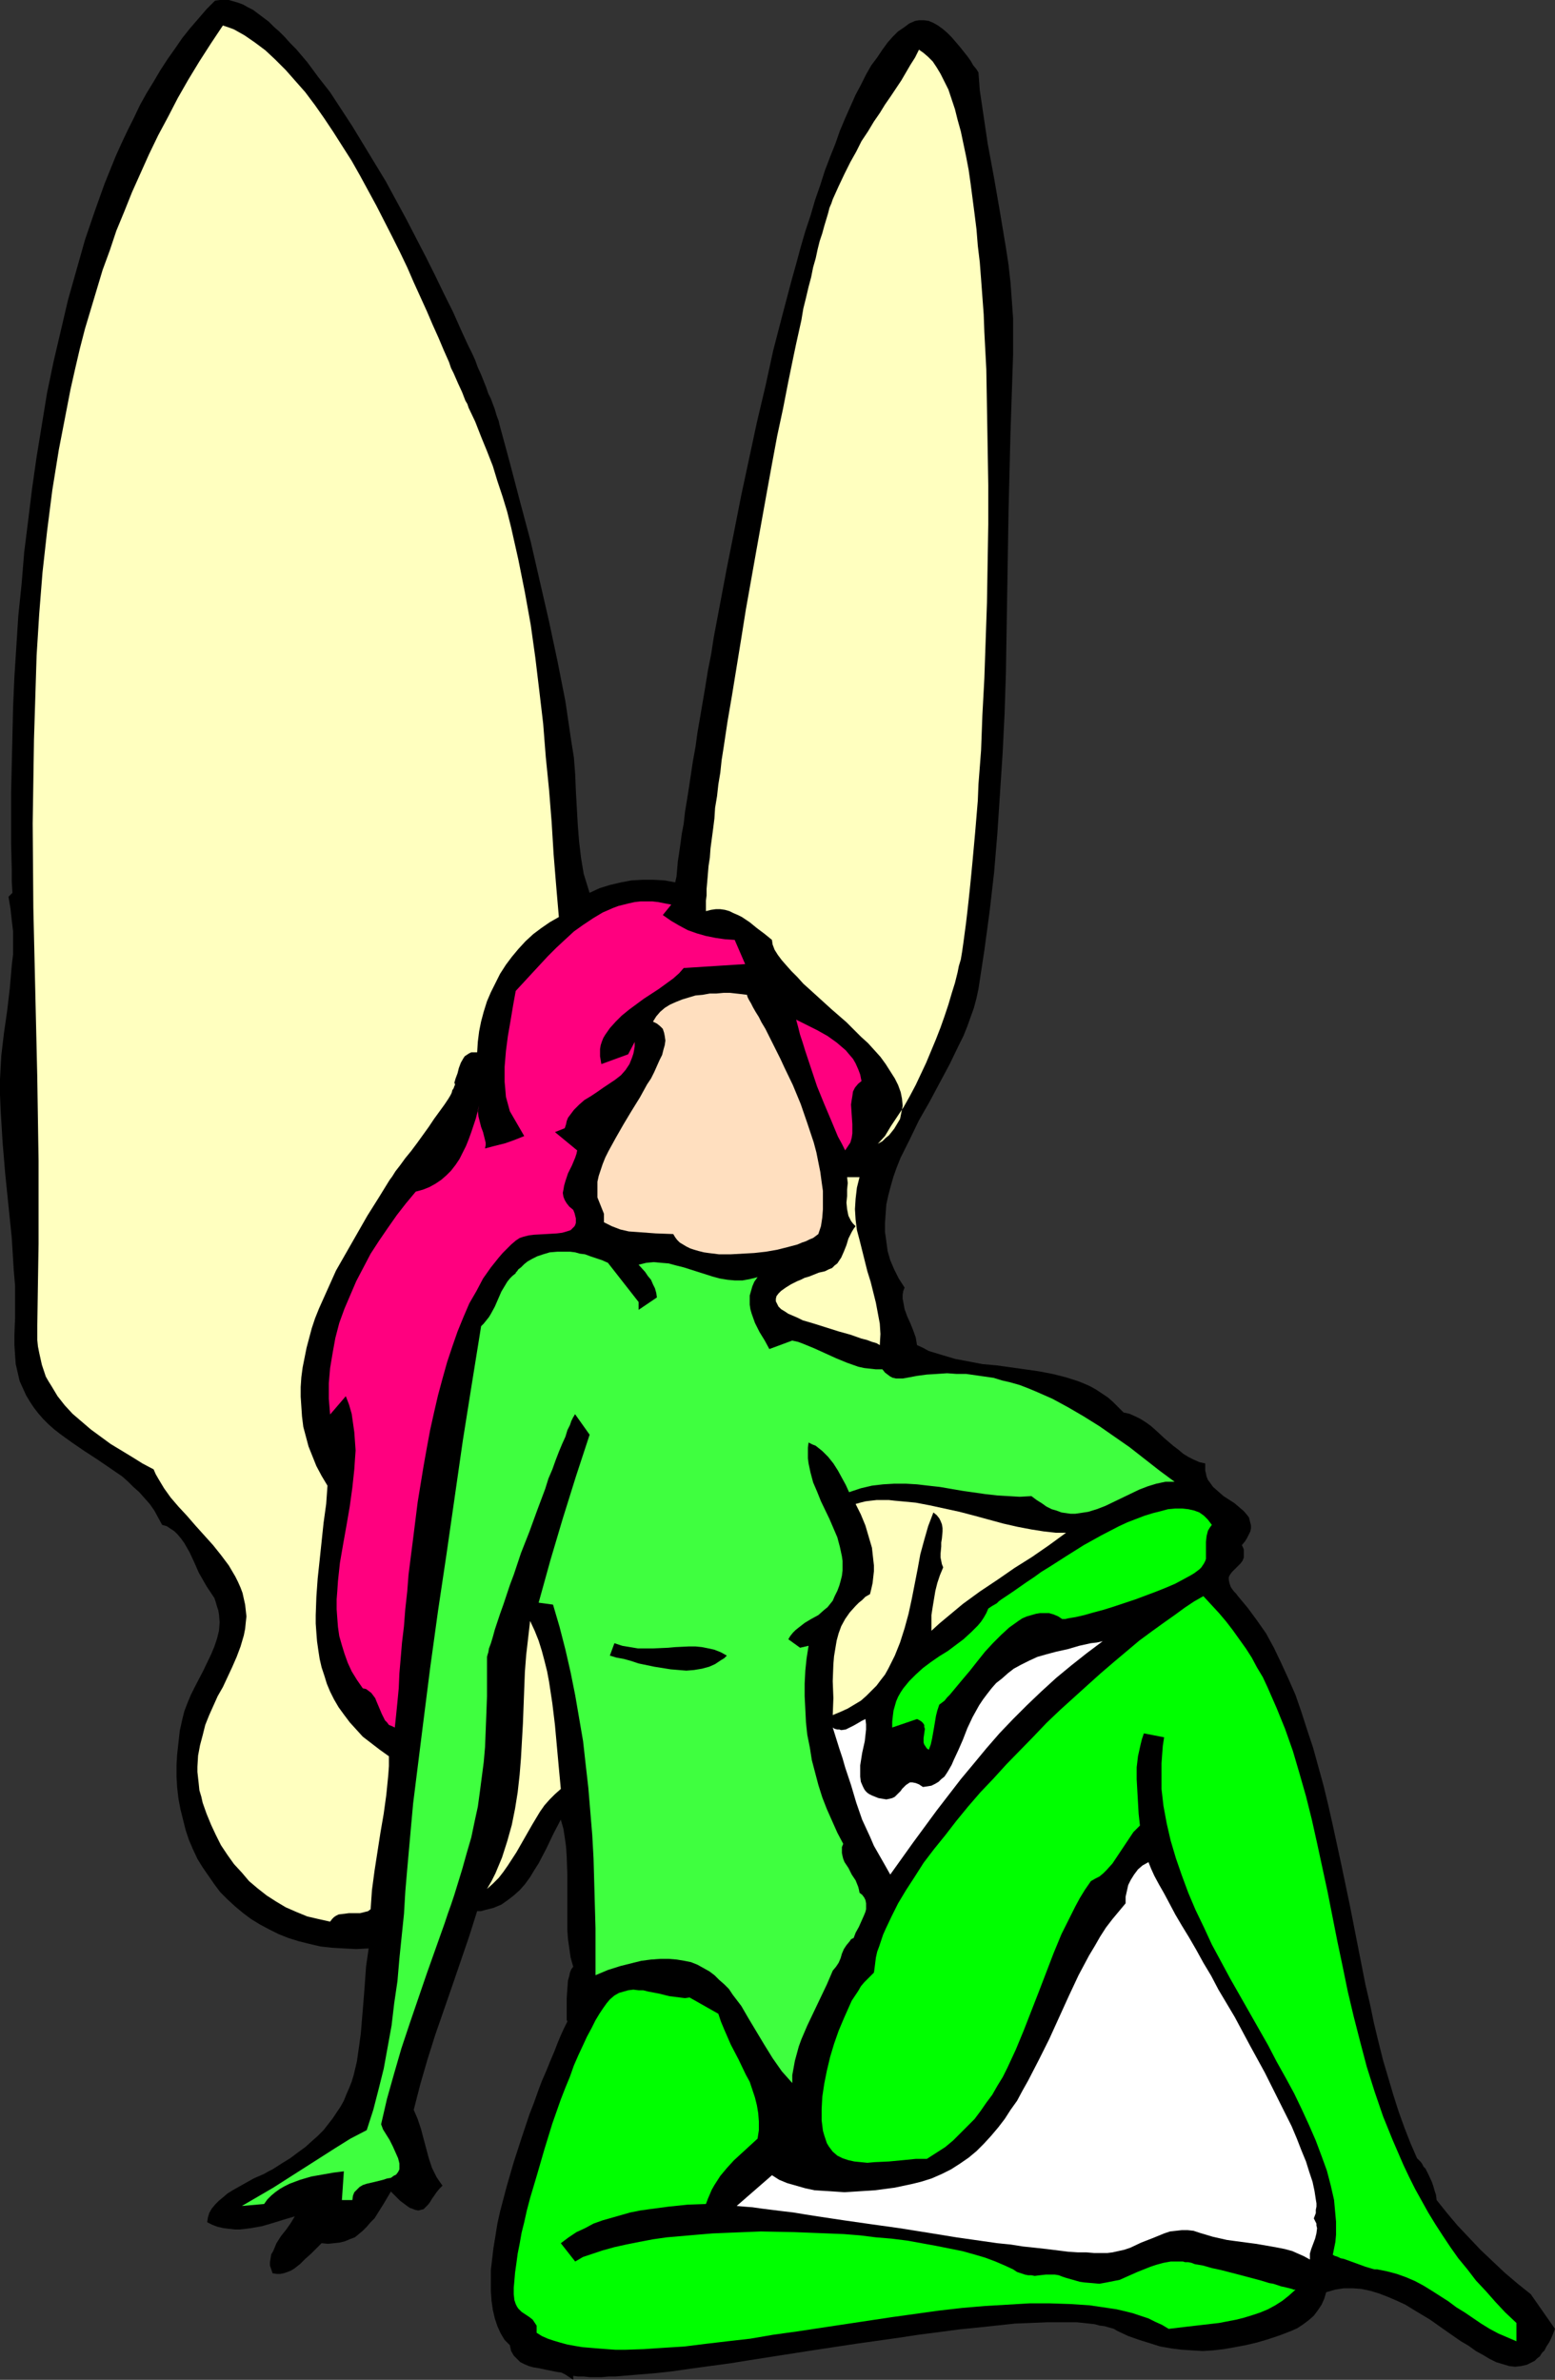
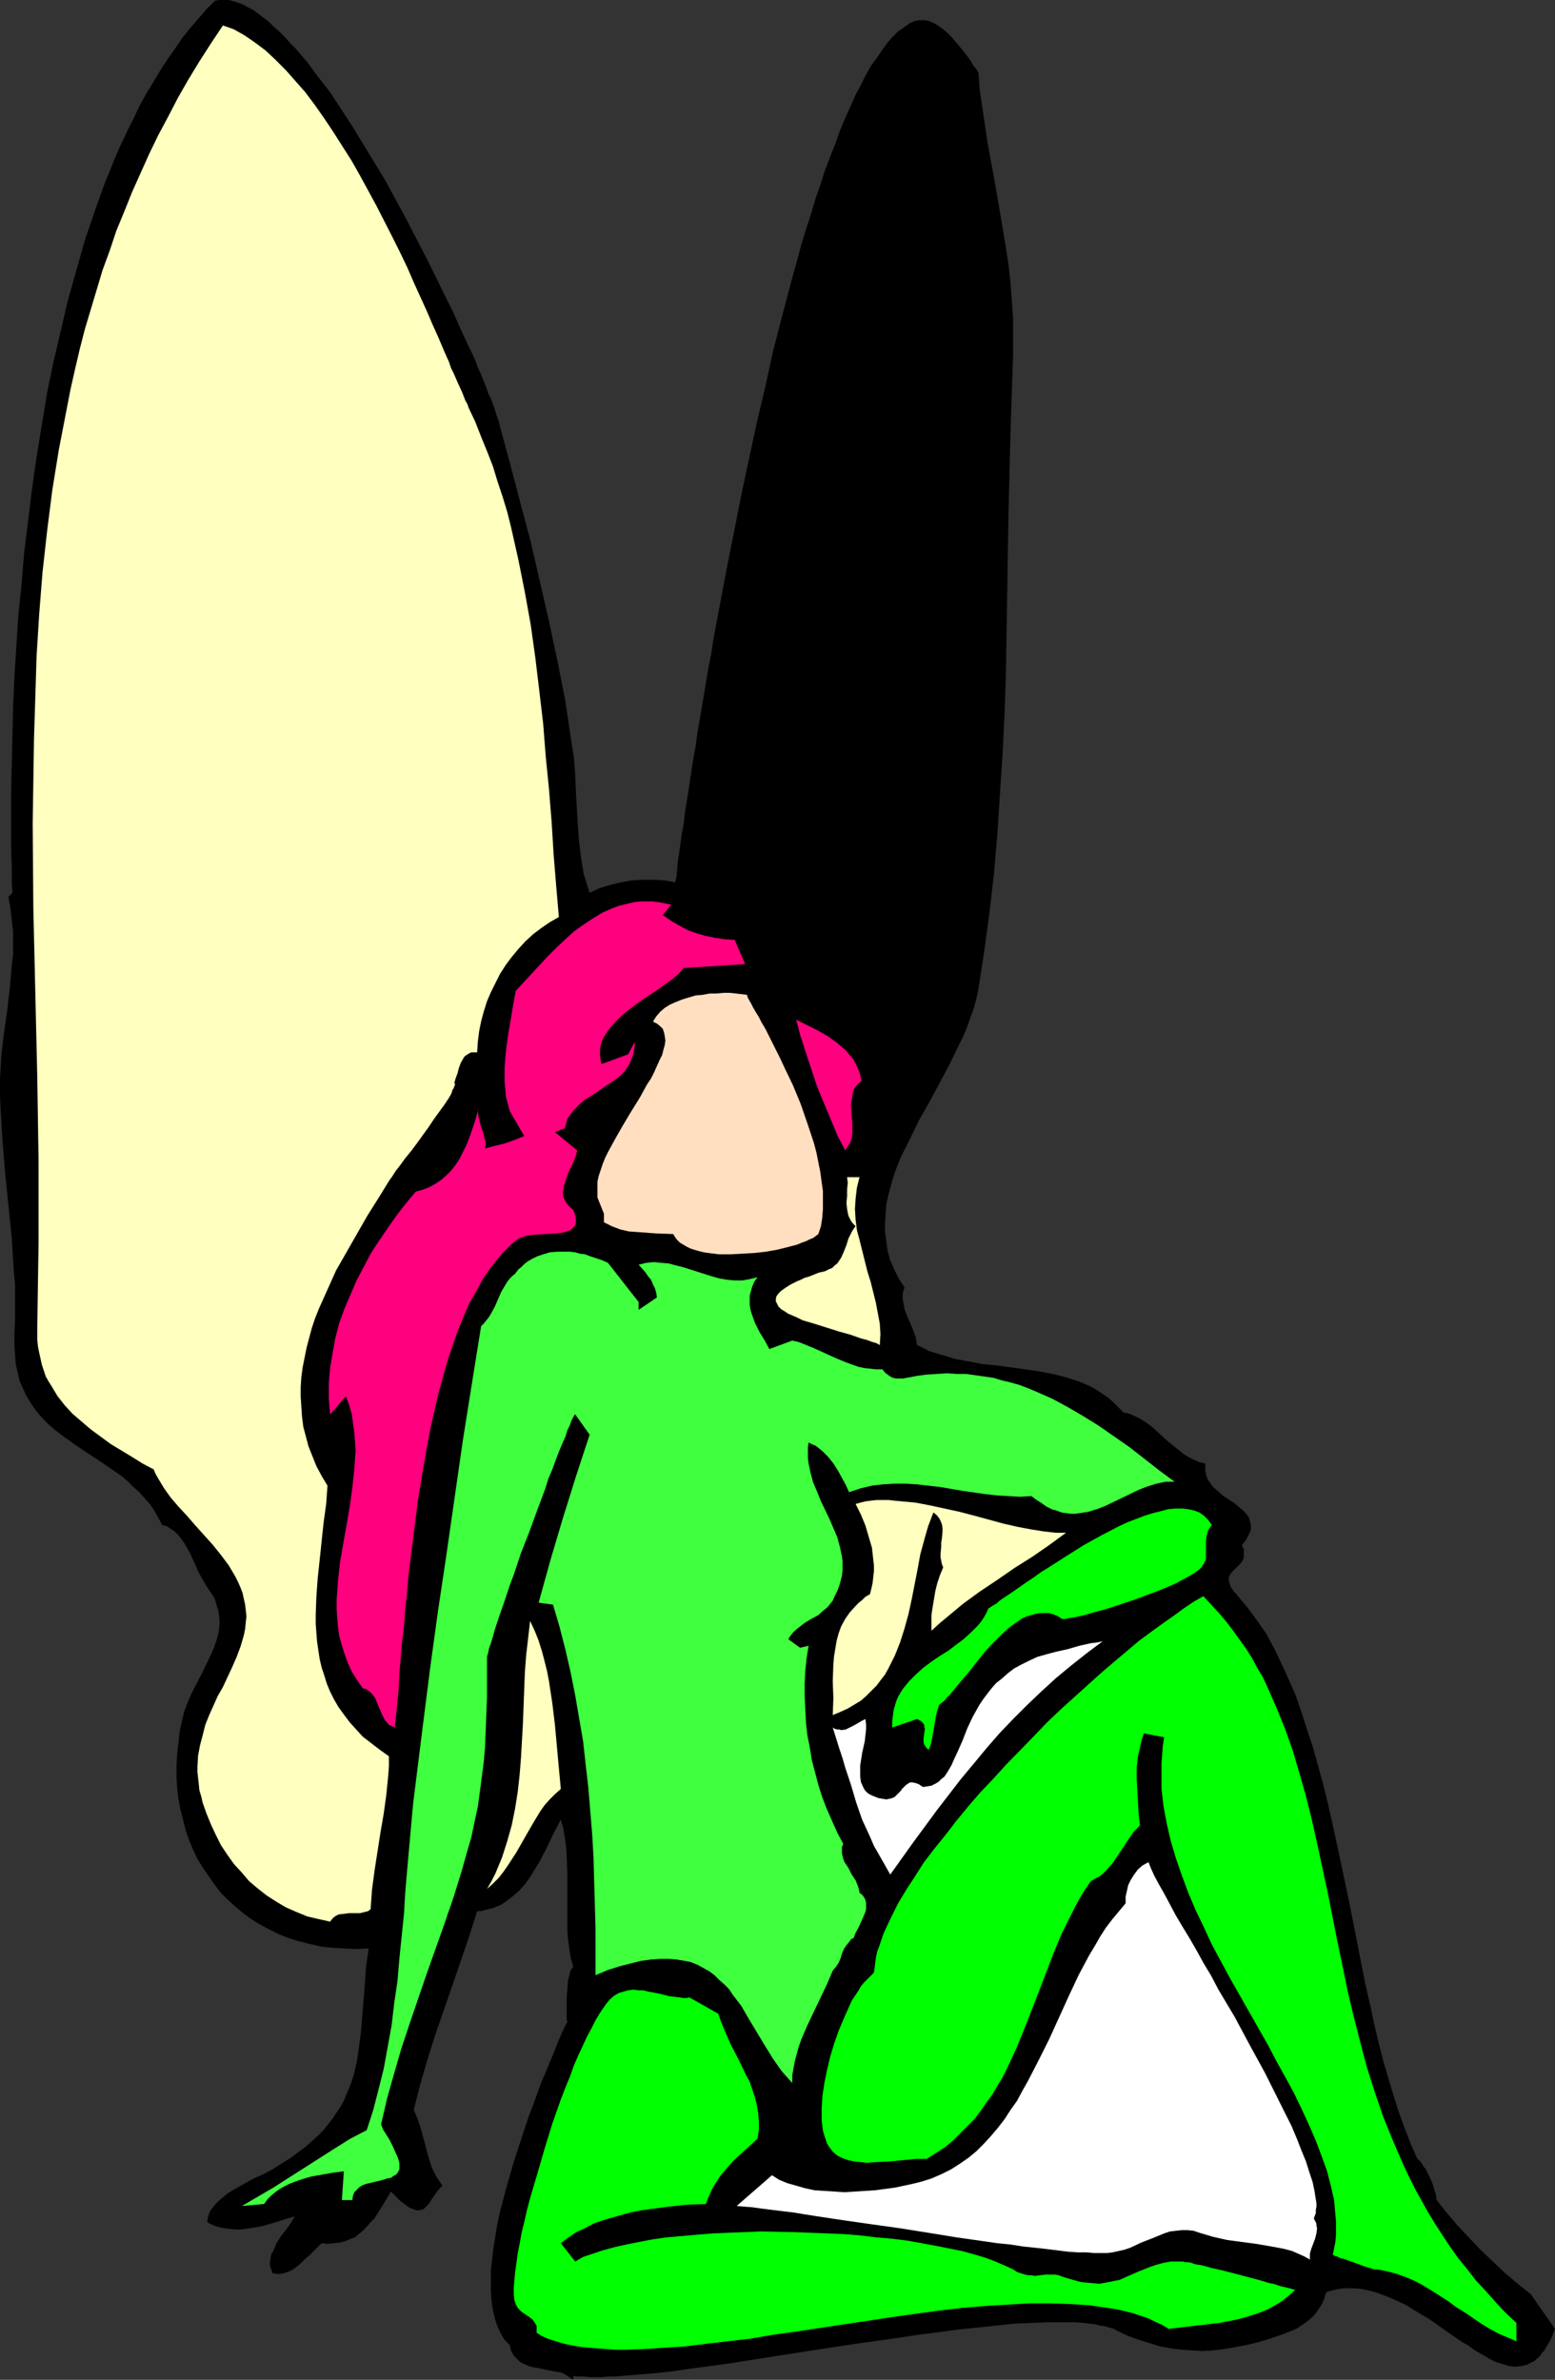
<svg xmlns="http://www.w3.org/2000/svg" xmlns:ns1="http://sodipodi.sourceforge.net/DTD/sodipodi-0.dtd" xmlns:ns2="http://www.inkscape.org/namespaces/inkscape" version="1.0" width="101.725mm" height="155.668mm" id="svg16" ns1:docname="Fairy 015.wmf">
  <rect width="100%" height="100%" fill="#333333" stroke="none" />
  <ns1:namedview id="namedview16" pagecolor="#ffffff" bordercolor="#000000" borderopacity="0.25" ns2:showpageshadow="2" ns2:pageopacity="0.0" ns2:pagecheckerboard="0" ns2:deskcolor="#d1d1d1" ns2:document-units="mm" />
  <defs id="defs1">
    <pattern id="WMFhbasepattern" patternUnits="userSpaceOnUse" width="6" height="6" x="0" y="0" />
  </defs>
  <path style="fill:#000000;fill-opacity:1;fill-rule:evenodd;stroke:none" d="m 123.471,104.873 2.586,9.534 2.586,9.857 2.586,9.695 2.263,9.857 2.263,9.857 2.101,9.857 1.939,9.857 1.454,9.857 0.646,4.04 0.323,4.201 0.162,4.04 0.485,8.564 0.323,4.04 0.485,4.04 0.646,3.878 1.454,4.686 2.424,-1.131 2.586,-0.808 2.747,-0.646 2.586,-0.485 2.747,-0.162 h 2.747 l 2.747,0.162 2.586,0.485 0.323,-1.454 0.162,-1.778 0.162,-1.939 0.323,-2.101 0.323,-2.262 0.323,-2.424 0.485,-2.585 0.323,-2.909 0.485,-2.909 0.485,-3.07 0.485,-3.232 0.485,-3.232 0.646,-3.555 0.485,-3.555 0.646,-3.717 1.293,-7.595 0.646,-4.04 0.808,-4.04 0.646,-4.201 1.616,-8.564 1.616,-8.564 1.778,-8.888 1.778,-9.049 3.879,-18.098 2.101,-8.888 1.939,-8.888 2.263,-8.726 2.263,-8.564 1.131,-4.04 1.131,-4.201 1.131,-3.878 1.293,-3.878 1.131,-3.878 1.293,-3.717 1.131,-3.555 1.293,-3.393 1.293,-3.232 1.131,-3.232 1.293,-3.07 1.293,-2.909 1.293,-2.909 1.293,-2.424 1.293,-2.585 1.293,-2.262 1.454,-1.939 1.293,-1.939 1.293,-1.778 1.293,-1.454 1.293,-1.293 1.454,-0.97 1.293,-0.97 1.454,-0.646 0.97,-0.162 h 1.293 l 1.131,0.162 1.131,0.485 1.131,0.646 1.131,0.808 1.131,0.97 1.131,1.131 1.939,2.262 1.939,2.424 0.808,1.131 0.646,1.131 0.808,0.97 0.485,0.808 0.323,4.363 0.646,4.363 1.293,8.726 1.616,8.726 1.454,8.403 1.454,8.726 0.646,4.201 0.485,4.363 0.323,4.363 0.323,4.525 v 4.363 4.525 l -0.323,9.695 -0.323,9.695 -0.485,19.553 -0.323,19.876 -0.323,19.876 -0.323,10.019 -0.485,9.857 -0.646,9.857 -0.646,9.857 -0.808,9.695 -1.131,9.857 -1.293,9.534 -1.454,9.534 -0.485,2.262 -0.646,2.424 -0.808,2.262 -0.808,2.262 -0.97,2.424 -1.131,2.262 -2.263,4.686 -5.01,9.372 -2.586,4.525 -2.263,4.686 -2.263,4.525 -0.97,2.424 -0.808,2.262 -0.646,2.262 -0.646,2.424 -0.485,2.262 -0.162,2.262 -0.162,2.262 v 2.262 l 0.323,2.262 0.323,2.424 0.646,2.262 0.97,2.262 1.131,2.262 1.454,2.262 -0.323,0.808 -0.162,0.97 v 0.97 l 0.162,0.808 0.323,1.778 0.646,1.778 0.808,1.778 0.646,1.616 0.646,1.778 0.162,0.97 0.162,0.97 1.454,0.646 1.454,0.808 1.616,0.485 1.616,0.485 3.232,0.97 3.394,0.646 3.394,0.646 3.555,0.323 6.949,0.97 3.394,0.485 3.394,0.646 3.232,0.808 3.071,0.97 1.616,0.646 1.454,0.646 1.454,0.808 1.454,0.97 1.454,0.97 1.293,1.131 1.293,1.293 1.293,1.293 1.454,0.323 1.454,0.646 1.293,0.646 1.293,0.808 1.131,0.808 1.131,0.97 2.263,2.101 2.263,1.939 1.293,0.97 1.131,0.97 1.293,0.808 1.293,0.646 1.454,0.646 1.454,0.323 v 0.97 0.808 l 0.162,0.646 0.162,0.808 0.323,0.808 0.485,0.646 0.808,1.131 1.293,1.131 1.293,1.131 2.747,1.778 1.131,0.97 1.131,0.97 0.97,1.131 0.323,0.485 0.162,0.646 0.162,0.646 0.162,0.646 v 0.646 l -0.162,0.808 -0.323,0.646 -0.485,0.97 -0.485,0.808 -0.808,0.97 0.323,0.646 0.162,0.485 v 1.131 0.808 l -0.323,0.808 -0.485,0.646 -0.485,0.485 -1.131,1.131 -0.485,0.485 -0.485,0.646 -0.323,0.646 v 0.646 l 0.162,0.808 0.162,0.485 0.162,0.485 0.323,0.485 0.485,0.646 0.485,0.485 0.485,0.646 2.424,2.909 2.263,3.07 2.263,3.232 1.939,3.555 1.778,3.717 1.778,3.878 1.778,4.04 1.454,4.201 1.454,4.525 1.454,4.363 1.293,4.686 1.293,4.686 1.131,4.686 1.131,5.009 2.101,9.695 2.101,10.019 1.939,9.857 1.939,9.857 1.131,4.848 0.97,4.686 1.131,4.686 1.131,4.525 1.293,4.363 1.293,4.363 1.293,4.04 1.454,4.04 1.454,3.717 1.616,3.717 v 0 l 0.162,0.162 0.162,0.162 0.323,0.323 0.323,0.323 0.323,0.485 0.323,0.646 0.485,0.485 0.808,1.616 0.808,1.778 0.323,0.97 0.323,1.131 0.323,0.97 0.162,1.293 2.586,3.232 2.586,3.07 2.909,3.07 2.747,2.909 3.071,2.909 2.909,2.747 3.232,2.747 3.232,2.585 5.98,8.564 -0.485,1.293 -0.485,1.131 -0.485,0.97 -0.646,0.97 -0.485,0.97 -0.646,0.646 -0.485,0.808 -0.646,0.485 -0.646,0.646 -0.646,0.323 -0.646,0.323 -0.646,0.323 -1.454,0.323 -1.454,0.162 -1.454,-0.162 -1.616,-0.485 -1.616,-0.485 -1.616,-0.808 -1.616,-0.97 -1.778,-0.97 -1.778,-1.293 -1.939,-1.131 -3.717,-2.585 -3.879,-2.747 -4.04,-2.424 -2.101,-1.293 -2.101,-0.97 -2.263,-0.97 -2.101,-0.808 -2.101,-0.646 -2.263,-0.485 -2.101,-0.162 h -2.263 l -2.101,0.323 -2.263,0.646 -0.485,1.616 -0.646,1.454 -0.97,1.454 -0.97,1.293 -1.293,1.131 -1.293,0.97 -1.454,0.97 -1.454,0.646 -2.909,1.131 -2.909,0.97 -2.747,0.808 -2.747,0.646 -2.586,0.485 -2.747,0.485 -2.747,0.323 -2.586,0.162 -2.586,-0.162 -2.586,-0.162 -2.586,-0.323 -2.747,-0.485 -2.586,-0.808 -2.586,-0.808 -2.747,-0.97 -2.747,-1.293 -0.808,-0.485 -1.131,-0.323 -1.131,-0.323 -1.293,-0.162 -1.131,-0.323 -1.454,-0.162 -1.454,-0.162 -1.616,-0.162 h -1.778 -1.616 -1.778 -1.939 l -3.879,0.162 -4.202,0.162 -4.525,0.485 -4.525,0.485 -4.848,0.485 -4.848,0.646 -5.01,0.646 -5.333,0.808 -10.343,1.454 -10.666,1.616 -10.343,1.616 -5.172,0.808 -5.01,0.808 -4.848,0.646 -4.687,0.646 -4.525,0.646 -4.364,0.485 -4.04,0.323 -3.879,0.323 -1.778,0.162 h -1.778 l -1.616,0.162 h -3.071 l -1.454,-0.162 h -1.454 l -1.131,-0.162 v 0.97 0 l -0.97,-0.646 -0.97,-0.646 -0.97,-0.485 -1.131,-0.162 -2.424,-0.485 -2.263,-0.485 -1.131,-0.162 -1.131,-0.323 -1.131,-0.485 -0.97,-0.485 -0.808,-0.808 -0.808,-0.808 -0.646,-1.131 -0.323,-1.454 -1.293,-1.293 -0.97,-1.616 -0.808,-1.778 -0.646,-1.939 -0.485,-2.101 -0.323,-2.262 -0.162,-2.424 v -2.424 -2.747 l 0.323,-2.747 0.323,-2.747 0.485,-2.909 0.485,-3.07 0.646,-2.909 1.616,-6.14 1.778,-6.14 1.939,-5.979 1.939,-5.817 1.131,-2.909 0.97,-2.747 0.97,-2.585 1.131,-2.585 0.97,-2.424 0.97,-2.262 0.808,-2.101 0.808,-1.939 0.808,-1.778 0.808,-1.616 v 0 l -0.162,-0.485 v -0.485 -0.646 -4.04 l 0.162,-2.424 0.162,-2.101 0.323,-1.131 0.162,-0.808 0.323,-0.808 0.485,-0.646 -0.646,-2.262 -0.323,-2.262 -0.323,-2.262 -0.162,-2.262 v -4.525 -4.686 -4.525 l -0.162,-4.525 -0.162,-2.424 -0.323,-2.262 -0.323,-2.101 -0.646,-2.262 -1.778,3.393 -1.778,3.717 -1.939,3.717 -1.131,1.778 -0.97,1.616 -1.293,1.778 -1.293,1.454 -1.454,1.293 -1.454,1.131 -1.616,1.131 -1.939,0.808 -1.939,0.485 -1.131,0.323 h -0.97 l -1.939,6.14 -2.101,6.14 -2.101,6.14 -4.202,12.119 -1.939,6.14 -1.778,6.14 -1.616,6.302 0.97,2.262 0.808,2.424 0.646,2.424 0.646,2.424 0.646,2.424 0.808,2.424 1.131,2.262 0.646,0.97 0.808,1.131 -0.808,0.808 -0.646,0.808 -1.131,1.616 -0.485,0.808 -0.485,0.646 -0.646,0.646 -0.485,0.485 -0.646,0.162 -0.646,0.162 -0.808,-0.162 -0.808,-0.323 -0.485,-0.162 -0.485,-0.323 -0.646,-0.485 -0.646,-0.485 -0.646,-0.485 -0.646,-0.646 -0.808,-0.808 -0.808,-0.808 -1.616,2.747 -1.616,2.585 -0.808,1.293 -0.97,0.97 -0.97,1.131 -0.97,0.97 -0.97,0.808 -0.97,0.808 -1.293,0.485 -1.131,0.485 -1.293,0.323 -1.454,0.162 -1.454,0.162 -1.616,-0.162 -1.293,1.293 -1.293,1.293 -1.454,1.293 -1.293,1.293 -1.454,1.131 -0.808,0.485 -0.808,0.323 -0.97,0.323 -0.808,0.162 h -0.97 l -0.97,-0.162 -0.323,-0.97 -0.323,-0.97 v -0.808 l 0.162,-0.97 0.162,-0.97 0.485,-0.808 0.808,-1.939 1.131,-1.778 1.293,-1.616 1.131,-1.616 0.485,-0.808 0.485,-0.808 -2.747,0.808 -2.586,0.808 -2.747,0.808 -2.747,0.485 -1.293,0.162 -1.454,0.162 h -1.293 l -1.454,-0.162 -1.293,-0.162 -1.454,-0.323 -1.293,-0.485 -1.293,-0.646 0.162,-1.131 0.323,-1.131 0.646,-1.131 0.808,-0.97 0.97,-0.97 0.97,-0.808 1.131,-0.97 1.293,-0.808 2.586,-1.454 2.586,-1.454 2.586,-1.131 1.131,-0.646 0.97,-0.485 2.263,-1.454 2.101,-1.293 1.939,-1.454 1.778,-1.293 1.616,-1.454 1.454,-1.293 1.454,-1.454 1.131,-1.454 1.131,-1.454 0.97,-1.454 0.97,-1.454 0.808,-1.454 0.646,-1.616 0.646,-1.454 0.646,-1.616 0.485,-1.616 0.808,-3.393 0.485,-3.393 0.485,-3.555 0.323,-3.878 0.323,-3.878 0.323,-4.201 0.323,-4.525 0.646,-4.525 -3.071,0.162 -3.071,-0.162 -2.909,-0.162 -2.909,-0.323 -2.747,-0.646 -2.586,-0.646 -2.586,-0.808 -2.424,-0.97 -2.263,-1.131 -2.424,-1.293 -2.101,-1.293 -1.939,-1.454 -1.939,-1.616 -1.939,-1.778 -1.778,-1.778 -1.454,-1.939 -1.454,-2.101 -1.454,-2.101 -1.293,-2.101 -1.131,-2.424 -0.97,-2.262 -0.808,-2.424 -0.646,-2.585 -0.646,-2.585 -0.485,-2.585 -0.323,-2.747 -0.162,-2.747 v -2.747 l 0.162,-2.747 0.323,-2.909 0.323,-2.909 0.646,-2.909 0.485,-1.939 0.808,-2.101 0.808,-1.939 0.97,-1.939 2.101,-4.04 1.939,-4.04 0.808,-1.939 0.646,-1.939 0.485,-1.939 0.162,-2.101 -0.162,-1.939 -0.162,-0.97 -0.323,-0.97 -0.323,-1.131 -0.323,-0.97 -0.646,-0.97 -0.646,-0.97 -0.646,-0.97 -0.646,-1.131 -1.293,-2.262 -1.131,-2.585 -1.131,-2.424 -1.293,-2.262 -0.808,-1.131 -0.808,-0.97 -0.808,-0.808 -0.97,-0.646 -0.97,-0.646 -1.131,-0.323 -0.97,-1.778 -0.97,-1.778 -1.131,-1.616 -1.293,-1.454 -1.293,-1.454 -1.454,-1.293 -1.293,-1.293 -1.454,-1.293 -3.071,-2.101 -3.071,-2.101 -3.232,-2.101 -3.071,-2.101 -2.909,-2.101 -1.454,-1.131 -1.454,-1.293 -1.293,-1.293 -1.131,-1.293 -1.131,-1.454 -0.97,-1.454 -0.97,-1.616 -0.808,-1.778 -0.808,-1.778 -0.485,-2.101 -0.485,-2.101 -0.162,-2.262 -0.162,-2.424 v -2.585 l 0.162,-4.04 v -4.04 -4.04 L 3.394,313.972 2.909,306.054 2.101,298.136 1.293,290.218 0.646,282.461 0.162,274.543 0,270.665 v -3.878 l 0.162,-2.909 0.162,-2.909 0.646,-5.494 0.808,-5.656 0.646,-5.494 0.485,-5.656 0.323,-2.747 v -2.747 -2.909 l -0.323,-2.747 -0.323,-2.909 -0.485,-2.909 0.97,-0.97 -0.162,-2.909 v -2.909 l -0.162,-6.14 v -6.302 -6.625 l 0.162,-6.787 0.162,-7.11 0.162,-7.11 0.323,-7.433 0.485,-7.595 0.485,-7.595 0.808,-7.756 0.646,-7.918 0.97,-7.756 0.97,-7.918 1.131,-7.918 1.293,-7.918 1.293,-7.918 1.616,-7.756 1.778,-7.595 1.778,-7.595 2.101,-7.433 2.101,-7.433 2.424,-7.11 2.424,-6.787 2.747,-6.787 1.454,-3.232 1.454,-3.07 1.616,-3.232 1.454,-3.07 1.616,-2.909 1.778,-2.909 1.616,-2.747 1.778,-2.747 1.939,-2.747 1.778,-2.585 1.939,-2.424 2.101,-2.424 L 51.069,2.262 53.17,0.162 54.301,0 h 1.131 1.131 l 1.131,0.323 1.131,0.323 1.293,0.485 1.131,0.646 1.293,0.646 1.293,0.97 1.293,0.97 1.293,0.97 1.293,1.293 1.293,1.131 1.454,1.454 1.293,1.454 1.454,1.454 2.747,3.232 2.747,3.717 2.909,3.717 2.747,4.201 2.747,4.201 2.747,4.525 2.747,4.525 2.747,4.525 5.172,9.534 2.424,4.686 2.424,4.686 2.263,4.525 2.263,4.686 2.101,4.201 1.939,4.363 1.778,3.878 0.97,1.939 0.808,1.778 0.646,1.778 0.808,1.778 0.646,1.616 0.646,1.616 0.485,1.454 0.646,1.293 0.485,1.293 0.485,1.293 0.323,1.131 0.323,0.97 0.323,0.808 z" id="path1" />
  <path style="fill:#ffffbf;fill-opacity:1;fill-rule:evenodd;stroke:none" d="m 138.177,226.712 -2.263,1.293 -2.101,1.454 -1.939,1.454 -1.939,1.778 -1.778,1.939 -1.616,1.939 -1.454,1.939 -1.454,2.262 -1.131,2.262 -1.131,2.262 -0.97,2.262 -0.808,2.585 -0.646,2.424 -0.485,2.424 -0.323,2.585 -0.162,2.585 h -0.808 -0.646 l -0.646,0.323 -0.485,0.323 -0.485,0.323 -0.323,0.485 -0.646,1.131 -0.485,1.293 -0.323,1.293 -0.485,1.293 -0.323,1.131 0.162,0.162 v 0.323 l -0.162,0.323 -0.162,0.485 -0.323,0.485 -0.162,0.646 -0.323,0.646 -0.485,0.808 -0.97,1.454 -1.293,1.778 -1.293,1.778 -1.293,1.939 -2.909,4.04 -1.454,1.939 -1.454,1.778 -1.293,1.778 -1.131,1.454 -0.808,1.293 -0.485,0.646 -0.323,0.485 -1.293,2.101 -1.293,2.101 -2.747,4.363 -2.586,4.525 -2.586,4.525 -2.586,4.525 -2.101,4.686 -2.101,4.686 -0.97,2.424 -0.808,2.424 -0.646,2.424 -0.646,2.424 -0.485,2.424 -0.485,2.424 -0.323,2.424 -0.162,2.424 v 2.424 l 0.162,2.424 0.162,2.424 0.323,2.585 0.646,2.424 0.646,2.424 0.97,2.424 0.97,2.424 1.293,2.424 1.454,2.424 -0.323,4.525 -0.646,4.686 -0.97,9.211 -0.485,4.525 -0.323,4.525 -0.162,4.525 v 2.101 l 0.162,2.262 0.162,2.101 0.323,2.262 0.323,2.101 0.485,2.101 0.646,1.939 0.646,2.101 0.808,1.939 0.97,1.939 1.131,1.939 1.293,1.778 1.454,1.939 1.616,1.778 1.616,1.778 2.101,1.616 2.101,1.616 2.263,1.616 v 2.424 l -0.162,2.262 -0.485,4.848 -0.646,4.686 -0.808,4.686 -1.454,9.372 -0.646,4.848 -0.323,4.686 -0.646,0.485 -0.646,0.162 -1.293,0.323 h -1.293 -1.454 l -1.293,0.162 -1.293,0.162 -0.646,0.323 -0.485,0.323 -0.485,0.485 -0.485,0.646 -2.909,-0.646 -2.747,-0.646 -2.747,-1.131 -2.586,-1.131 -2.424,-1.454 -2.263,-1.454 -2.263,-1.778 -2.101,-1.778 -1.778,-2.101 -1.939,-2.101 -1.616,-2.262 -1.616,-2.424 -1.293,-2.585 -1.131,-2.424 -1.131,-2.747 -0.97,-2.747 -0.323,-1.454 -0.485,-1.616 -0.162,-1.616 -0.162,-1.454 -0.162,-1.454 v -1.293 l 0.162,-2.747 0.485,-2.585 0.646,-2.424 0.646,-2.585 0.97,-2.424 2.101,-4.686 1.293,-2.262 1.131,-2.424 1.131,-2.424 1.131,-2.585 0.97,-2.585 0.808,-2.747 0.323,-1.616 0.162,-1.616 0.162,-1.454 -0.162,-1.454 -0.162,-1.454 -0.323,-1.454 -0.323,-1.454 -0.485,-1.293 -0.646,-1.454 -0.646,-1.293 -1.616,-2.747 -1.939,-2.585 -1.939,-2.424 -4.363,-4.848 -2.101,-2.424 -2.101,-2.262 -1.939,-2.262 -1.616,-2.262 -1.454,-2.424 -0.646,-1.131 -0.485,-1.131 -2.747,-1.454 -2.586,-1.616 -5.333,-3.232 -2.424,-1.778 -2.424,-1.778 -2.263,-1.939 -2.263,-1.939 -1.939,-2.101 -1.778,-2.262 -1.454,-2.424 -0.808,-1.293 -0.646,-1.131 -0.485,-1.454 -0.485,-1.454 -0.323,-1.454 -0.323,-1.454 -0.323,-1.616 -0.162,-1.616 v -1.616 -1.778 L 9.373,317.688 9.535,307.508 V 297.166 286.986 L 9.212,266.141 8.727,245.295 8.242,224.45 8.081,203.605 8.242,193.263 8.404,182.76 8.727,172.418 9.05,162.076 9.697,151.734 l 0.808,-10.18 1.131,-10.18 1.293,-10.18 1.616,-10.019 0.97,-5.009 0.97,-5.009 0.97,-5.009 1.131,-5.009 1.131,-4.848 1.293,-5.009 1.454,-4.848 1.454,-4.848 1.454,-4.848 1.778,-4.848 1.616,-4.848 1.939,-4.686 1.939,-4.848 2.101,-4.686 2.101,-4.686 2.263,-4.686 2.424,-4.525 2.424,-4.686 2.586,-4.525 2.747,-4.525 2.909,-4.525 2.909,-4.363 1.454,0.485 1.293,0.485 2.586,1.454 2.586,1.778 2.586,1.939 2.424,2.262 2.586,2.585 2.424,2.747 2.424,2.747 2.424,3.232 2.263,3.232 2.263,3.393 2.263,3.555 2.263,3.555 2.101,3.717 4.04,7.433 3.879,7.595 1.939,3.878 1.778,3.717 1.616,3.717 1.616,3.555 1.616,3.555 1.454,3.393 1.454,3.232 1.293,3.07 1.293,2.909 0.485,1.454 0.646,1.293 1.131,2.585 0.97,2.101 0.808,2.101 0.485,0.808 0.323,0.97 1.616,3.393 1.454,3.717 1.454,3.555 1.454,3.717 1.131,3.717 1.293,3.878 1.131,3.717 0.97,3.878 1.778,7.918 1.616,8.08 1.454,8.08 1.131,8.08 0.97,8.08 0.97,8.241 0.646,8.241 0.808,8.08 0.646,8.08 0.485,7.918 0.646,7.918 z" id="path2" />
-   <path style="fill:#ffffbf;fill-opacity:1;fill-rule:evenodd;stroke:none" d="m 217.043,282.784 1.131,-0.646 0.808,-0.808 0.808,-0.646 0.646,-0.808 0.646,-0.808 0.485,-0.808 0.485,-0.808 0.485,-0.808 0.162,-0.808 0.162,-0.808 0.323,-1.616 -0.162,-1.778 -0.323,-1.616 -0.646,-1.778 -0.808,-1.616 -1.131,-1.778 -1.131,-1.778 -1.293,-1.778 -1.454,-1.616 -1.616,-1.778 -1.778,-1.616 -3.555,-3.555 -3.717,-3.232 -1.778,-1.616 -1.778,-1.616 -1.778,-1.616 -1.616,-1.454 -1.454,-1.616 -1.454,-1.454 -1.293,-1.454 -1.131,-1.293 -0.97,-1.293 -0.808,-1.293 -0.485,-1.293 -0.162,-1.131 -1.778,-1.454 -1.939,-1.454 -1.778,-1.454 -1.939,-1.293 -0.97,-0.485 -1.131,-0.485 -0.97,-0.485 -1.131,-0.323 -1.131,-0.162 h -1.131 l -1.131,0.162 -1.293,0.323 v -2.585 l 0.162,-1.293 v -1.616 l 0.162,-1.778 0.162,-1.939 0.162,-1.939 0.323,-2.101 0.162,-2.262 0.323,-2.424 0.323,-2.424 0.323,-2.585 0.162,-2.585 0.485,-2.909 0.323,-2.909 0.485,-2.909 0.323,-3.07 0.485,-3.07 0.97,-6.464 1.131,-6.625 1.131,-6.948 1.131,-6.948 1.131,-7.11 2.586,-14.543 2.586,-14.382 1.293,-7.11 1.293,-6.948 1.454,-6.787 1.293,-6.625 1.293,-6.302 0.646,-3.07 1.293,-5.817 0.485,-2.909 0.646,-2.585 0.646,-2.747 0.646,-2.424 0.485,-2.424 0.646,-2.262 0.485,-2.262 0.485,-1.939 0.646,-1.939 0.485,-1.778 0.485,-1.616 0.485,-1.616 0.323,-1.293 0.485,-1.131 0.323,-0.97 1.454,-3.232 1.454,-3.07 1.454,-2.909 1.454,-2.585 1.293,-2.585 1.616,-2.424 1.454,-2.424 1.454,-2.101 1.293,-2.101 1.454,-2.101 2.586,-3.878 2.263,-3.878 1.131,-1.778 0.97,-1.939 1.131,0.808 1.131,0.97 1.131,1.131 0.97,1.454 0.97,1.616 0.97,1.939 0.97,1.939 0.808,2.424 0.808,2.424 0.646,2.585 0.808,2.909 0.646,3.07 0.646,3.07 0.646,3.393 0.485,3.393 0.485,3.717 0.485,3.717 0.485,3.878 0.323,4.04 0.485,4.04 0.323,4.201 0.323,4.363 0.323,4.363 0.162,4.363 0.485,9.211 0.162,9.372 0.162,9.534 0.162,9.695 v 9.695 l -0.162,9.695 -0.162,9.695 -0.323,9.372 -0.323,9.372 -0.485,9.049 -0.162,4.363 -0.162,4.363 -0.323,4.201 -0.323,4.201 -0.162,4.04 -0.323,3.878 -0.323,3.878 -0.323,3.555 -0.323,3.555 -0.323,3.393 -0.323,3.232 -0.323,3.07 -0.323,2.909 -0.323,2.747 -0.323,2.424 -0.323,2.424 -0.323,2.262 -0.323,1.939 -0.485,1.616 -0.323,1.616 -0.646,2.585 -0.808,2.585 -0.808,2.747 -0.97,2.909 -0.97,2.747 -1.131,2.909 -2.424,5.817 -1.293,2.747 -1.293,2.747 -1.454,2.747 -1.454,2.585 -1.616,2.424 -1.616,2.424 -1.454,2.424 z" id="path3" />
  <path style="fill:#ff007f;fill-opacity:1;fill-rule:evenodd;stroke:none" d="m 165.974,223.642 -2.101,2.585 2.101,1.454 1.939,1.131 2.101,1.131 2.263,0.808 2.263,0.646 2.424,0.485 2.263,0.323 2.424,0.162 2.586,5.979 -15.191,0.97 -1.131,1.293 -1.454,1.293 -1.778,1.293 -1.778,1.293 -3.717,2.424 -3.717,2.747 -1.778,1.454 -1.454,1.454 -1.454,1.616 -1.131,1.616 -0.485,0.808 -0.323,0.808 -0.323,0.97 -0.162,0.97 v 0.808 0.97 l 0.162,0.97 0.162,0.97 6.626,-2.424 1.616,-3.07 v 1.131 l -0.162,0.97 -0.162,0.808 -0.323,0.97 -0.323,0.808 -0.323,0.808 -0.97,1.454 -1.131,1.293 -1.454,1.131 -1.454,0.97 -1.454,0.97 -1.616,1.131 -1.454,0.97 -1.616,0.97 -1.293,1.131 -1.293,1.293 -0.97,1.293 -0.485,0.646 -0.323,0.808 -0.162,0.808 -0.323,0.97 -2.424,0.97 5.495,4.525 -0.162,0.808 -0.323,0.97 -0.808,1.939 -0.97,1.939 -0.646,1.939 -0.323,1.131 -0.162,0.97 -0.162,0.808 0.162,0.97 0.323,0.808 0.485,0.808 0.646,0.808 0.97,0.808 0.323,0.808 0.162,0.646 0.162,0.646 v 0.646 0.485 l -0.162,0.485 -0.162,0.323 -0.323,0.323 -0.646,0.646 -0.97,0.323 -1.131,0.323 -1.293,0.162 -2.747,0.162 -2.909,0.162 -1.293,0.162 -1.293,0.323 -0.97,0.323 -0.97,0.646 -1.131,0.97 -0.97,0.97 -1.131,1.131 -0.97,1.131 -1.939,2.424 -1.939,2.747 -1.616,3.07 -1.778,3.07 -1.454,3.393 -1.454,3.555 -1.293,3.717 -1.293,3.878 -1.131,4.04 -1.131,4.201 -0.97,4.201 -0.97,4.363 -0.808,4.363 -0.808,4.525 -1.454,8.888 -1.131,9.049 -1.131,8.888 -0.323,4.201 -0.485,4.363 -0.323,4.201 -0.485,4.04 -0.323,3.878 -0.323,3.717 -0.162,3.717 -0.323,3.393 -0.323,3.232 -0.323,3.07 -0.646,-0.323 -0.808,-0.323 -0.485,-0.646 -0.485,-0.485 -0.808,-1.616 -1.293,-3.07 -0.323,-0.808 -0.485,-0.646 -0.485,-0.646 -0.646,-0.485 -0.646,-0.485 -0.808,-0.162 -1.454,-2.101 -1.293,-2.101 -0.97,-2.101 -0.808,-2.262 -0.646,-2.101 -0.646,-2.262 -0.323,-2.262 -0.162,-2.101 -0.162,-2.262 v -2.424 l 0.162,-2.101 0.162,-2.424 0.485,-4.525 0.808,-4.686 0.808,-4.525 0.808,-4.686 0.646,-4.686 0.485,-4.525 0.162,-2.424 0.162,-2.262 -0.162,-2.262 -0.162,-2.262 -0.323,-2.262 -0.323,-2.262 -0.646,-2.262 -0.808,-2.101 -3.879,4.525 -0.323,-3.878 v -3.878 l 0.323,-3.717 0.646,-3.878 0.646,-3.555 0.97,-3.717 1.293,-3.555 1.454,-3.393 1.454,-3.393 1.778,-3.393 1.778,-3.393 2.101,-3.232 2.101,-3.07 2.263,-3.232 2.263,-2.909 2.424,-2.909 1.778,-0.485 1.616,-0.646 1.454,-0.808 1.454,-0.97 1.293,-1.131 1.131,-1.131 1.131,-1.454 0.97,-1.454 0.808,-1.616 0.808,-1.616 0.646,-1.616 0.646,-1.778 1.131,-3.393 0.808,-3.232 -0.162,0.808 -0.162,0.646 0.162,1.293 0.323,1.293 0.323,1.293 0.485,1.293 0.323,1.293 0.323,1.293 v 0.646 l -0.162,0.808 2.424,-0.646 2.586,-0.646 2.263,-0.808 2.424,-0.97 -3.555,-6.14 -0.485,-1.778 -0.485,-1.778 -0.162,-1.939 -0.162,-1.778 v -3.717 l 0.323,-3.878 0.485,-3.717 0.646,-3.717 0.646,-3.878 0.646,-3.555 1.939,-2.101 1.939,-2.101 4.04,-4.363 2.101,-2.101 2.263,-2.101 2.101,-1.939 2.263,-1.616 2.424,-1.616 2.424,-1.454 2.586,-1.131 1.293,-0.485 1.293,-0.323 1.293,-0.323 1.454,-0.323 1.454,-0.162 h 1.454 1.454 l 1.454,0.162 1.616,0.323 z" id="path4" />
  <path style="fill:#ffdfbf;fill-opacity:1;fill-rule:evenodd;stroke:none" d="m 147.712,296.035 v -1.131 -1.293 -1.454 l 0.323,-1.454 0.485,-1.454 0.485,-1.454 0.646,-1.616 0.808,-1.616 1.778,-3.232 1.939,-3.393 1.939,-3.232 2.101,-3.393 1.778,-3.232 0.97,-1.454 0.808,-1.616 0.646,-1.454 0.646,-1.454 0.646,-1.293 0.323,-1.293 0.323,-1.131 0.162,-1.131 -0.162,-1.131 -0.162,-0.808 -0.323,-0.97 -0.646,-0.646 -0.808,-0.646 -0.97,-0.485 0.808,-1.293 0.97,-1.131 1.131,-0.97 1.293,-0.808 1.454,-0.646 1.616,-0.646 1.616,-0.485 1.616,-0.485 1.778,-0.162 1.778,-0.323 h 1.616 l 1.778,-0.162 h 1.616 l 1.454,0.162 1.454,0.162 1.293,0.162 v 0.162 l 0.162,0.485 0.323,0.646 0.485,0.808 0.485,0.97 0.646,1.131 0.808,1.293 0.646,1.293 0.97,1.616 0.808,1.616 0.97,1.939 0.97,1.939 0.97,1.939 0.97,2.101 2.101,4.363 1.939,4.686 1.616,4.686 1.616,4.848 0.646,2.424 0.485,2.424 0.485,2.424 0.323,2.424 0.323,2.262 v 2.262 2.262 l -0.162,2.101 -0.323,2.101 -0.646,1.939 -0.646,0.485 -0.646,0.485 -0.808,0.323 -0.97,0.485 -0.97,0.323 -1.131,0.485 -2.424,0.646 -2.586,0.646 -2.747,0.485 -2.909,0.323 -2.909,0.162 -2.909,0.162 h -2.909 l -2.586,-0.323 -1.131,-0.162 -1.293,-0.323 -1.131,-0.323 -0.97,-0.323 -0.97,-0.485 -0.808,-0.485 -0.808,-0.485 -0.646,-0.646 -0.485,-0.646 -0.485,-0.808 -4.363,-0.162 -4.364,-0.323 -2.263,-0.162 -2.101,-0.485 -2.101,-0.808 -0.97,-0.485 -0.97,-0.485 v -2.101 z" id="path5" />
  <path style="fill:#ff007f;fill-opacity:1;fill-rule:evenodd;stroke:none" d="m 213.003,267.272 -0.808,0.646 -0.808,0.97 -0.485,0.97 -0.162,1.131 -0.162,0.97 -0.162,1.131 0.162,2.424 0.162,2.424 v 1.131 1.131 l -0.162,1.131 -0.323,1.131 -0.646,0.97 -0.646,0.97 -0.808,-1.616 -0.97,-1.778 -0.808,-1.939 -0.808,-1.939 -1.778,-4.201 -1.778,-4.363 -1.454,-4.363 -1.454,-4.363 -0.646,-2.101 -0.646,-1.939 -0.485,-1.939 -0.485,-1.778 2.586,1.293 2.586,1.293 2.586,1.454 2.263,1.616 1.131,0.97 1.131,0.97 0.808,0.97 0.97,1.131 0.646,1.131 0.646,1.454 0.485,1.293 z" id="path6" />
  <path style="fill:#ffffbf;fill-opacity:1;fill-rule:evenodd;stroke:none" d="m 212.518,291.026 -0.323,1.293 -0.323,1.293 -0.323,2.747 -0.162,2.585 0.162,2.585 0.323,2.585 0.646,2.424 1.293,5.171 0.646,2.585 0.808,2.585 1.293,5.171 0.485,2.585 0.485,2.585 0.162,2.585 -0.162,2.747 -0.808,-0.485 -1.131,-0.323 -1.293,-0.485 -1.293,-0.323 -2.747,-0.97 -2.909,-0.808 -3.071,-0.97 -3.071,-0.97 -2.747,-0.808 -1.293,-0.646 -1.131,-0.485 -1.131,-0.485 -0.97,-0.646 -0.808,-0.485 -0.646,-0.646 -0.323,-0.646 -0.323,-0.646 v -0.646 l 0.162,-0.646 0.485,-0.646 0.646,-0.646 1.131,-0.808 1.293,-0.808 0.646,-0.323 0.97,-0.485 0.808,-0.323 0.97,-0.485 1.131,-0.323 2.424,-0.97 1.454,-0.323 0.97,-0.485 0.808,-0.323 0.646,-0.646 0.646,-0.485 0.97,-1.454 0.646,-1.454 0.646,-1.616 0.485,-1.616 0.808,-1.616 0.485,-0.808 0.485,-0.646 -0.646,-0.646 -0.485,-0.646 -0.323,-0.646 -0.323,-0.646 -0.323,-1.616 -0.162,-1.616 0.162,-1.616 v -1.616 l 0.162,-1.616 -0.162,-1.454 z" id="path7" />
  <path style="fill:#3fff3f;fill-opacity:1;fill-rule:evenodd;stroke:none" d="m 157.894,321.89 v 1.939 l 4.525,-3.07 -0.162,-1.131 -0.323,-1.131 -0.485,-0.97 -0.485,-1.131 -0.808,-0.97 -0.646,-0.97 -1.616,-1.778 1.939,-0.485 1.778,-0.162 1.778,0.162 1.939,0.162 1.778,0.485 1.939,0.485 3.555,1.131 3.555,1.131 1.778,0.485 1.939,0.323 1.778,0.162 h 1.939 l 1.778,-0.323 1.939,-0.485 -0.808,1.131 -0.485,1.131 -0.323,1.131 -0.323,1.131 v 1.131 1.131 l 0.162,1.131 0.323,1.131 0.808,2.262 1.131,2.262 1.293,2.101 1.131,2.101 5.656,-2.101 1.454,0.323 1.293,0.485 2.747,1.131 5.333,2.424 2.747,1.131 2.747,0.97 1.454,0.323 1.454,0.162 1.454,0.162 h 1.616 l 0.646,0.808 0.646,0.485 0.646,0.485 0.646,0.323 0.808,0.162 h 0.808 0.808 l 0.97,-0.162 2.586,-0.485 2.424,-0.323 2.586,-0.162 2.424,-0.162 2.263,0.162 h 2.424 l 2.263,0.323 2.263,0.323 2.263,0.323 2.101,0.646 2.101,0.485 2.263,0.646 2.101,0.808 1.939,0.808 4.04,1.778 3.879,2.101 3.879,2.262 3.879,2.424 3.717,2.585 3.717,2.585 7.434,5.817 3.717,2.747 h -1.131 -1.131 l -2.263,0.485 -2.101,0.646 -2.101,0.808 -8.404,4.04 -2.101,0.808 -2.101,0.646 -2.101,0.323 -1.131,0.162 h -1.131 l -1.131,-0.162 -1.131,-0.162 -1.293,-0.485 -1.131,-0.323 -1.293,-0.646 -1.131,-0.808 -1.293,-0.808 -1.293,-0.97 -2.909,0.162 -2.747,-0.162 -2.747,-0.162 -2.909,-0.323 -5.656,-0.808 -5.656,-0.97 -2.909,-0.323 -2.747,-0.323 -2.747,-0.162 h -2.909 l -2.747,0.162 -2.747,0.323 -2.747,0.646 -2.909,0.97 -0.808,-1.778 -1.939,-3.555 -1.131,-1.778 -1.293,-1.616 -1.454,-1.454 -0.808,-0.646 -0.808,-0.646 -0.808,-0.323 -0.97,-0.485 -0.162,1.293 v 1.293 1.293 l 0.162,1.293 0.485,2.262 0.646,2.424 0.97,2.262 0.97,2.424 2.101,4.363 0.97,2.262 0.97,2.262 0.646,2.424 0.485,2.262 0.162,1.131 v 1.293 1.131 l -0.162,1.293 -0.323,1.293 -0.323,1.131 -0.485,1.293 -0.646,1.293 -0.485,1.131 -0.646,0.808 -0.646,0.808 -0.808,0.646 -1.454,1.293 -1.778,0.97 -1.616,0.97 -1.454,1.131 -0.808,0.646 -0.646,0.646 -0.646,0.808 -0.485,0.808 2.909,2.101 2.101,-0.485 -0.485,3.07 -0.323,3.07 -0.162,3.232 v 3.07 l 0.162,3.232 0.162,3.232 0.323,3.07 0.646,3.232 0.485,3.07 0.808,3.07 0.808,3.07 0.97,3.07 1.131,2.909 1.293,2.909 1.293,2.909 1.454,2.747 -0.323,0.808 v 0.646 0.808 l 0.162,0.808 0.162,0.646 0.323,0.808 0.97,1.454 0.808,1.616 0.97,1.454 0.646,1.616 0.162,0.646 0.162,0.808 0.646,0.485 0.485,0.646 0.323,0.646 0.162,0.808 v 0.646 0.808 l -0.162,0.646 -0.323,0.808 -0.646,1.454 -0.646,1.454 -0.808,1.454 -0.485,1.293 -0.646,0.323 -0.323,0.485 -0.808,0.97 -0.646,0.97 -0.485,1.131 -0.323,1.131 -0.485,1.131 -0.646,0.97 -0.808,0.97 -1.454,3.393 -1.616,3.393 -3.232,6.787 -1.454,3.393 -0.646,1.778 -0.485,1.778 -0.485,1.778 -0.323,1.778 -0.323,1.778 v 1.939 l -1.293,-1.454 -1.293,-1.454 -2.263,-3.232 -2.101,-3.393 -1.939,-3.232 -1.939,-3.232 -1.778,-3.07 -2.101,-2.747 -0.97,-1.454 -1.131,-1.131 -1.293,-1.131 -1.131,-1.131 -1.293,-0.97 -1.454,-0.808 -1.454,-0.808 -1.616,-0.646 -1.616,-0.323 -1.939,-0.323 -1.939,-0.162 h -2.101 l -2.263,0.162 -2.424,0.323 -2.586,0.646 -2.586,0.646 -3.071,0.97 -3.071,1.293 V 476.694 l -0.323,-11.473 -0.162,-5.817 -0.323,-5.817 -0.485,-5.817 -0.485,-5.817 -0.646,-5.656 -0.646,-5.817 -0.97,-5.656 -0.97,-5.656 -1.131,-5.656 -1.293,-5.656 -1.454,-5.656 -1.616,-5.494 -3.555,-0.485 2.909,-10.503 3.071,-10.342 3.232,-10.342 3.394,-10.342 -3.555,-5.009 h -0.162 v 0.162 l -0.323,0.485 -0.485,0.97 -0.323,0.97 -0.646,1.293 -0.485,1.616 -0.808,1.778 -0.808,1.939 -0.808,2.101 -0.808,2.262 -0.97,2.262 -0.808,2.585 -1.939,5.171 -1.939,5.333 -2.101,5.333 -1.778,5.332 -0.97,2.585 -0.808,2.424 -0.808,2.424 -0.808,2.262 -0.646,1.939 -0.646,1.939 -0.485,1.778 -0.485,1.616 -0.485,1.293 -0.162,0.97 -0.162,0.485 -0.162,0.646 v 0.162 5.009 4.525 l -0.162,4.363 -0.162,4.201 -0.162,4.04 -0.323,3.717 -0.485,3.717 -0.485,3.717 -0.485,3.555 -0.808,3.717 -0.808,3.878 -1.131,3.878 -1.131,4.04 -1.293,4.201 -0.646,2.101 -0.808,2.424 -0.808,2.262 -0.808,2.424 -4.363,12.281 -4.202,12.281 -2.101,6.302 -1.778,6.14 -1.778,6.302 -1.454,6.302 0.485,1.293 0.808,1.293 0.808,1.293 0.808,1.616 0.646,1.454 0.646,1.454 0.162,0.646 0.162,0.646 v 0.808 0.646 l -0.323,0.646 -0.485,0.646 -0.646,0.323 -0.646,0.485 -0.97,0.162 -0.97,0.323 -1.939,0.485 -2.101,0.485 -0.97,0.323 -0.808,0.485 -0.646,0.646 -0.646,0.646 -0.323,0.808 -0.162,1.131 h -2.586 l 0.485,-7.11 -2.586,0.323 -2.747,0.485 -2.747,0.485 -2.747,0.808 -1.293,0.485 -1.293,0.485 -1.293,0.646 -1.131,0.646 -1.131,0.808 -0.97,0.808 -0.97,0.97 -0.808,1.131 -5.495,0.485 3.879,-2.262 3.879,-2.262 7.596,-4.848 7.596,-4.848 3.879,-2.424 4.04,-2.101 1.616,-5.009 1.293,-5.009 1.293,-5.171 0.97,-5.333 0.97,-5.333 0.646,-5.494 0.808,-5.494 0.485,-5.656 1.131,-10.988 0.323,-5.494 0.485,-5.656 0.97,-10.827 0.485,-5.333 0.646,-5.171 1.778,-14.22 1.778,-14.058 1.939,-14.058 2.101,-14.058 4.04,-28.117 2.263,-14.22 2.263,-14.058 0.646,-0.646 0.646,-0.808 0.646,-0.808 0.485,-0.808 0.97,-1.778 1.616,-3.717 0.97,-1.616 0.485,-0.808 0.646,-0.808 0.646,-0.646 0.808,-0.646 v -0.162 l 0.323,-0.323 0.323,-0.485 0.646,-0.485 0.808,-0.808 0.808,-0.646 1.131,-0.646 1.293,-0.646 1.454,-0.485 1.616,-0.485 1.939,-0.162 h 0.97 1.131 0.97 l 1.293,0.162 1.131,0.323 1.293,0.162 1.293,0.485 1.454,0.485 1.454,0.485 1.454,0.646 z" id="path8" />
  <path style="fill:#ffffbf;fill-opacity:1;fill-rule:evenodd;stroke:none" d="m 263.587,378.931 -4.202,3.07 -4.202,2.909 -4.363,2.747 -4.202,2.909 -4.363,2.909 -4.202,3.07 -3.879,3.232 -1.939,1.616 -1.939,1.778 v -1.939 -1.939 l 0.323,-2.101 0.323,-1.939 0.323,-1.939 0.485,-1.939 0.646,-1.939 0.808,-1.939 -0.323,-0.808 -0.162,-0.808 -0.162,-0.808 v -0.97 l 0.162,-1.778 v -0.97 l 0.162,-0.97 0.162,-1.778 v -0.808 l -0.162,-0.97 -0.323,-0.808 -0.323,-0.646 -0.646,-0.808 -0.808,-0.646 -1.293,3.393 -0.97,3.393 -0.97,3.555 -0.646,3.555 -1.454,7.433 -0.808,3.717 -0.97,3.555 -1.131,3.555 -1.293,3.232 -0.808,1.616 -0.808,1.616 -0.808,1.454 -1.131,1.454 -0.97,1.293 -1.293,1.293 -1.293,1.293 -1.293,1.131 -1.616,0.97 -1.616,0.97 -1.778,0.808 -1.939,0.808 0.162,-4.201 -0.162,-4.201 0.162,-4.201 0.162,-1.939 0.323,-1.939 0.323,-1.939 0.485,-1.778 0.646,-1.778 0.97,-1.778 1.131,-1.616 1.454,-1.616 0.808,-0.808 0.808,-0.646 0.808,-0.808 1.131,-0.646 0.323,-1.293 0.323,-1.454 0.162,-1.454 0.162,-1.454 v -1.454 l -0.162,-1.454 -0.323,-2.909 -0.808,-2.747 -0.808,-2.747 -1.131,-2.747 -1.293,-2.585 1.131,-0.323 1.293,-0.323 1.293,-0.162 1.454,-0.162 h 1.454 1.616 l 1.454,0.162 1.778,0.162 3.394,0.323 3.394,0.646 3.717,0.808 3.717,0.808 3.717,0.97 3.555,0.97 1.778,0.485 1.778,0.485 3.555,0.808 3.394,0.646 3.071,0.485 1.454,0.162 1.454,0.162 h 1.293 z" id="path9" />
  <path style="fill:#00ff00;fill-opacity:1;fill-rule:evenodd;stroke:none" d="m 299.626,376.992 -0.485,0.646 -0.485,0.808 -0.162,0.646 -0.162,0.646 -0.162,1.454 v 1.454 1.454 1.293 l -0.162,0.485 -0.323,0.646 -0.323,0.485 -0.323,0.485 -0.485,0.485 -0.646,0.485 -0.646,0.485 -0.808,0.485 -1.778,0.97 -2.101,1.131 -2.263,0.97 -2.424,0.97 -2.586,0.97 -2.586,0.97 -5.333,1.778 -2.586,0.808 -2.424,0.646 -2.263,0.646 -2.101,0.485 -0.97,0.162 -0.97,0.162 -0.646,0.162 h -0.808 l -0.97,-0.646 -1.131,-0.485 -1.131,-0.323 h -1.131 -1.131 l -0.97,0.162 -1.131,0.323 -1.131,0.323 -1.131,0.485 -0.97,0.646 -1.131,0.808 -1.131,0.808 -1.939,1.778 -2.101,2.101 -1.939,2.101 -1.939,2.424 -1.778,2.262 -1.778,2.101 -1.616,1.939 -0.808,0.97 -0.808,0.97 -0.646,0.646 -0.646,0.808 -0.646,0.485 -0.646,0.485 -0.485,1.454 -0.323,1.293 -0.485,2.909 -0.485,2.747 -0.323,1.454 -0.485,1.293 -0.485,-0.323 -0.323,-0.485 -0.323,-0.485 -0.162,-0.485 v -1.131 l 0.323,-2.262 -0.162,-0.485 v -0.485 l -0.323,-0.485 -0.323,-0.323 -0.485,-0.323 -0.646,-0.323 -6.141,2.101 V 425.631 l 0.162,-1.454 0.162,-1.293 0.323,-1.131 0.323,-1.131 0.485,-1.131 0.646,-1.131 0.646,-0.97 1.454,-1.778 1.616,-1.616 1.778,-1.616 1.939,-1.454 2.101,-1.454 2.101,-1.293 1.939,-1.454 1.939,-1.454 1.939,-1.778 1.616,-1.616 0.808,-0.97 0.646,-0.97 0.646,-1.131 0.485,-1.131 0.97,-0.646 1.131,-0.646 0.485,-0.485 0.646,-0.485 1.454,-0.97 1.454,-0.97 1.616,-1.131 1.616,-1.131 1.939,-1.293 1.778,-1.293 2.101,-1.293 4.04,-2.585 4.363,-2.747 4.363,-2.424 4.363,-2.262 2.101,-0.97 2.101,-0.808 2.101,-0.808 2.101,-0.646 1.939,-0.485 1.778,-0.485 1.778,-0.162 h 1.778 l 1.454,0.162 1.454,0.323 1.293,0.485 1.131,0.808 0.97,0.97 0.485,0.646 z" id="path10" />
  <path style="fill:#00ff00;fill-opacity:1;fill-rule:evenodd;stroke:none" d="m 374.937,574.295 v 4.525 l -2.263,-0.97 -2.263,-0.97 -2.101,-1.131 -2.101,-1.293 -4.04,-2.747 -2.101,-1.293 -1.939,-1.454 -4.04,-2.585 -2.101,-1.293 -2.101,-1.131 -2.263,-0.97 -2.263,-0.808 -2.424,-0.646 -2.424,-0.485 h -0.646 l -0.646,-0.162 -1.616,-0.485 -3.555,-1.293 -1.778,-0.646 -0.808,-0.162 -0.646,-0.323 -0.485,-0.162 -0.485,-0.162 -0.162,-0.162 h -0.162 l 0.323,-1.616 0.323,-1.616 0.162,-1.778 v -1.616 -1.616 l -0.162,-1.778 -0.162,-1.778 -0.162,-1.778 -0.808,-3.555 -0.97,-3.717 -1.293,-3.555 -1.454,-3.878 -1.616,-3.717 -1.778,-3.878 -1.939,-4.04 -2.101,-3.878 -2.263,-4.04 -2.101,-4.04 -4.687,-8.241 -4.687,-8.241 -2.263,-4.201 -2.263,-4.201 -1.939,-4.201 -2.101,-4.363 -1.778,-4.201 -1.616,-4.363 -1.454,-4.201 -1.293,-4.363 -0.97,-4.201 -0.808,-4.363 -0.485,-4.201 v -2.101 -2.101 -2.101 l 0.162,-2.262 0.162,-2.101 0.323,-2.101 -5.01,-0.97 -0.485,1.454 -0.323,1.293 -0.646,2.909 -0.323,2.747 v 2.909 l 0.162,2.909 0.323,5.656 0.323,2.909 -0.808,0.808 -0.808,0.808 -1.293,1.939 -1.293,1.939 -1.293,1.939 -1.293,1.939 -1.454,1.616 -0.808,0.808 -0.97,0.808 -0.97,0.485 -1.131,0.646 -1.454,2.101 -1.293,2.101 -1.131,2.101 -1.131,2.262 -2.263,4.525 -1.939,4.686 -3.717,9.695 -3.717,9.534 -1.939,4.686 -2.101,4.525 -1.131,2.262 -1.293,2.101 -1.293,2.262 -1.454,1.939 -1.454,2.101 -1.454,1.939 -1.778,1.778 -1.778,1.778 -1.778,1.778 -1.939,1.616 -2.263,1.454 -2.263,1.454 h -1.293 -1.454 l -1.616,0.162 -1.616,0.162 -3.394,0.323 -3.555,0.162 -1.778,0.162 -1.616,-0.162 -1.616,-0.162 -1.454,-0.323 -1.454,-0.485 -1.293,-0.646 -1.131,-0.97 -0.485,-0.646 -0.485,-0.646 -0.485,-0.808 -0.323,-0.97 -0.323,-0.97 -0.323,-1.131 -0.162,-1.293 -0.162,-1.293 v -1.293 -1.454 l 0.162,-3.07 0.485,-3.232 0.646,-3.232 0.808,-3.393 0.97,-3.232 1.131,-3.232 1.293,-3.07 1.293,-2.909 0.646,-1.454 1.616,-2.424 0.646,-1.131 0.808,-0.97 0.808,-0.808 0.808,-0.808 0.808,-0.808 0.162,-1.131 0.162,-1.293 0.162,-1.293 0.323,-1.454 0.485,-1.293 0.485,-1.454 0.485,-1.454 0.646,-1.454 1.454,-3.07 1.616,-3.232 1.939,-3.232 2.101,-3.232 2.263,-3.555 2.586,-3.393 2.747,-3.393 2.747,-3.555 2.909,-3.555 3.071,-3.555 3.232,-3.393 3.232,-3.555 6.626,-6.787 3.232,-3.393 3.394,-3.232 3.394,-3.07 3.394,-3.07 3.232,-2.909 3.394,-2.909 3.071,-2.585 3.071,-2.585 3.071,-2.262 2.909,-2.101 2.747,-1.939 2.424,-1.778 2.424,-1.616 1.131,-0.646 1.131,-0.646 1.939,2.101 1.939,2.101 1.778,2.101 1.616,2.101 1.616,2.262 1.616,2.262 1.454,2.262 1.293,2.424 1.454,2.424 1.131,2.424 2.263,5.171 2.101,5.171 1.939,5.494 1.616,5.494 1.616,5.656 1.454,5.817 1.293,5.817 1.293,5.979 1.293,5.979 2.424,12.281 1.293,6.14 1.293,6.302 1.454,6.14 1.616,6.302 1.616,6.14 1.939,6.14 2.101,6.14 2.424,5.979 2.586,5.979 1.454,3.07 1.454,2.909 1.616,2.909 1.616,2.909 1.778,2.909 1.778,2.747 1.939,2.909 1.939,2.747 2.263,2.747 2.101,2.747 2.424,2.585 2.424,2.747 2.424,2.585 z" id="path11" />
  <path style="fill:#ffffbf;fill-opacity:1;fill-rule:evenodd;stroke:none" d="m 138.662,442.275 -1.454,1.293 -1.293,1.293 -1.293,1.454 -1.131,1.616 -1.939,3.232 -1.939,3.393 -1.939,3.393 -2.101,3.232 -1.131,1.616 -1.131,1.454 -1.454,1.454 -1.454,1.293 1.131,-1.939 0.97,-1.939 0.808,-1.939 0.808,-1.939 1.293,-4.04 1.131,-4.04 0.808,-4.04 0.646,-4.04 0.485,-4.363 0.323,-4.04 0.485,-8.564 0.323,-8.564 0.162,-4.201 0.323,-4.201 0.485,-4.201 0.485,-4.201 1.131,2.424 0.97,2.424 0.808,2.585 0.646,2.424 0.646,2.585 0.485,2.585 0.808,5.332 0.646,5.333 0.485,5.333 0.485,5.332 z" id="path12" />
  <path style="fill:#ffffff;fill-opacity:1;fill-rule:evenodd;stroke:none" d="m 272.637,405.755 -3.879,2.909 -3.879,3.07 -3.717,3.07 -3.717,3.393 -3.555,3.393 -3.394,3.393 -3.394,3.555 -3.232,3.717 -3.071,3.717 -3.232,3.878 -5.98,7.756 -5.818,7.918 -5.656,7.918 -1.454,-2.585 -1.293,-2.262 -1.293,-2.262 -0.97,-2.262 -0.97,-2.101 -0.97,-2.101 -1.454,-4.201 -1.293,-4.363 -1.454,-4.363 -0.646,-2.262 -0.808,-2.424 -0.808,-2.585 -0.808,-2.585 0.485,0.323 0.646,0.162 h 0.485 l 0.485,0.162 1.131,-0.162 0.97,-0.485 0.97,-0.485 1.131,-0.646 0.808,-0.485 0.97,-0.485 0.162,1.293 v 1.293 l -0.162,1.454 -0.162,1.454 -0.646,2.909 -0.485,3.07 v 1.454 1.293 l 0.162,1.293 0.485,1.131 0.323,0.646 0.323,0.485 0.485,0.485 0.485,0.323 0.646,0.323 0.808,0.323 0.808,0.323 0.97,0.162 0.97,0.162 0.808,-0.162 0.646,-0.162 0.646,-0.323 0.485,-0.485 0.485,-0.485 0.485,-0.485 0.323,-0.485 0.97,-0.97 0.485,-0.323 0.485,-0.323 h 0.646 l 0.808,0.162 0.808,0.323 0.485,0.323 0.485,0.323 1.131,-0.162 0.97,-0.162 0.97,-0.485 0.808,-0.485 0.646,-0.646 0.808,-0.646 0.646,-0.97 0.485,-0.808 0.646,-1.131 0.485,-1.131 1.131,-2.424 1.131,-2.585 1.131,-2.909 1.293,-2.747 1.616,-2.909 0.97,-1.454 0.97,-1.293 1.131,-1.454 1.131,-1.293 1.454,-1.131 1.454,-1.293 1.454,-1.131 1.778,-0.97 1.939,-0.97 2.101,-0.97 2.263,-0.646 2.424,-0.646 2.909,-0.646 2.747,-0.808 2.909,-0.646 1.454,-0.162 z" id="path13" />
-   <path style="fill:#000000;fill-opacity:1;fill-rule:evenodd;stroke:none" d="m 179.711,409.31 -0.646,0.646 -0.808,0.485 -1.454,0.97 -1.454,0.646 -1.778,0.485 -1.939,0.323 -1.939,0.162 -1.939,-0.162 -1.939,-0.162 -4.04,-0.646 -3.879,-0.808 -1.939,-0.646 -1.778,-0.485 -1.778,-0.323 -1.616,-0.485 1.131,-3.07 1.939,0.646 1.939,0.323 1.939,0.323 h 1.939 1.778 l 3.717,-0.162 1.778,-0.162 3.394,-0.162 h 1.616 l 1.616,0.162 1.616,0.323 1.454,0.323 1.616,0.646 z" id="path14" />
  <path style="fill:#ffffff;fill-opacity:1;fill-rule:evenodd;stroke:none" d="m 324.838,548.44 0.323,0.646 0.323,0.646 v 0.485 l 0.162,0.646 -0.162,1.293 -0.323,1.293 -0.485,1.293 -0.485,1.293 -0.323,1.131 v 1.454 l -1.454,-0.808 -1.454,-0.646 -1.454,-0.646 -1.778,-0.485 -1.616,-0.323 -1.778,-0.323 -3.717,-0.646 -3.717,-0.485 -3.555,-0.485 -3.555,-0.808 -1.616,-0.485 -1.616,-0.485 -1.454,-0.485 -1.454,-0.162 h -1.454 l -1.454,0.162 -1.454,0.162 -1.454,0.485 -2.747,1.131 -2.909,1.131 -2.747,1.293 -1.454,0.485 -1.454,0.323 -1.454,0.323 -1.293,0.162 h -1.454 -1.778 l -1.939,-0.162 h -2.101 l -2.424,-0.162 -2.586,-0.323 -2.586,-0.323 -2.909,-0.323 -3.071,-0.323 -3.071,-0.485 -3.232,-0.323 -3.394,-0.485 -6.788,-0.97 -6.949,-1.131 -7.111,-1.131 -6.949,-0.97 -3.394,-0.485 -3.394,-0.485 -3.232,-0.485 -3.232,-0.485 -3.071,-0.485 -2.909,-0.485 -2.747,-0.323 -2.586,-0.323 -2.586,-0.323 -2.263,-0.323 -2.101,-0.162 -1.778,-0.162 8.727,-7.595 1.778,1.131 1.939,0.808 2.263,0.646 2.263,0.646 2.263,0.485 2.424,0.162 2.586,0.162 2.424,0.162 2.586,-0.162 2.424,-0.162 2.586,-0.162 2.424,-0.323 2.424,-0.323 2.263,-0.485 2.263,-0.485 1.939,-0.485 2.586,-0.808 2.586,-1.131 2.263,-1.131 2.263,-1.454 2.101,-1.454 1.939,-1.616 1.778,-1.778 1.778,-1.939 1.778,-2.101 1.616,-2.101 1.454,-2.262 1.616,-2.262 1.293,-2.424 1.454,-2.585 2.586,-5.009 2.586,-5.171 2.424,-5.333 2.424,-5.333 2.424,-5.171 2.586,-4.848 1.454,-2.424 1.293,-2.262 1.454,-2.262 1.616,-2.101 1.616,-1.939 1.616,-1.939 v -1.616 l 0.323,-1.454 0.323,-1.454 0.646,-1.293 0.808,-1.293 0.97,-1.293 1.131,-0.97 1.454,-0.808 0.323,0.808 0.323,0.808 0.808,1.778 1.131,2.101 1.293,2.262 1.293,2.424 1.454,2.747 1.616,2.747 1.778,2.909 1.778,3.07 1.778,3.232 1.939,3.232 1.778,3.393 4.04,6.787 3.717,6.948 3.717,6.787 1.778,3.555 1.616,3.232 1.616,3.232 1.616,3.232 1.293,3.07 1.131,2.909 1.131,2.747 0.808,2.585 0.808,2.424 0.485,2.262 0.323,2.101 0.162,0.97 v 0.808 l -0.162,0.808 v 0.808 z" id="path15" />
  <path style="fill:#00ff00;fill-opacity:1;fill-rule:evenodd;stroke:none" d="m 177.61,497.862 0.646,1.939 0.808,1.939 1.616,3.717 1.939,3.717 1.778,3.717 0.97,1.778 0.646,1.939 0.646,1.939 0.485,1.939 0.323,1.939 0.162,2.101 v 2.101 l -0.323,2.101 -3.879,3.555 -1.939,1.778 -1.778,1.939 -1.616,1.939 -1.454,2.262 -0.646,1.131 -0.485,1.131 -0.485,1.131 -0.485,1.293 -4.525,0.162 -4.687,0.485 -4.848,0.646 -2.263,0.323 -2.424,0.485 -2.263,0.646 -2.263,0.646 -2.263,0.646 -2.263,0.808 -2.101,1.131 -2.101,0.97 -1.939,1.293 -1.939,1.454 3.555,4.525 1.939,-1.131 2.424,-0.808 2.424,-0.808 2.909,-0.808 2.909,-0.646 3.232,-0.646 3.394,-0.646 3.394,-0.485 3.717,-0.323 3.717,-0.323 3.879,-0.323 3.879,-0.162 4.04,-0.162 4.04,-0.162 8.242,0.162 8.242,0.323 4.04,0.162 4.04,0.323 3.879,0.485 3.879,0.323 3.879,0.485 3.555,0.646 3.555,0.646 3.232,0.646 3.232,0.646 2.909,0.808 2.747,0.808 2.586,0.97 2.263,0.97 2.101,0.97 0.97,0.646 0.97,0.323 0.97,0.323 0.808,0.162 h 0.808 l 0.808,0.162 1.293,-0.162 1.454,-0.162 h 1.454 0.808 l 0.97,0.162 0.808,0.323 0.97,0.323 1.131,0.323 1.131,0.323 1.131,0.323 1.131,0.162 1.939,0.162 1.778,0.162 1.778,-0.323 1.616,-0.323 1.616,-0.323 1.454,-0.646 2.909,-1.293 3.232,-1.293 1.454,-0.485 1.778,-0.485 1.778,-0.323 h 2.101 0.323 0.646 l 0.485,0.162 h 0.808 l 0.808,0.162 0.808,0.323 1.939,0.323 2.263,0.646 2.263,0.485 5.01,1.293 2.424,0.646 2.424,0.646 2.101,0.646 0.97,0.162 0.97,0.323 0.97,0.323 0.808,0.162 0.646,0.162 0.646,0.162 0.646,0.162 0.323,0.162 h 0.323 0.162 l -1.616,1.454 -1.616,1.293 -1.778,1.131 -1.778,0.97 -1.939,0.808 -1.939,0.646 -2.101,0.646 -1.939,0.485 -4.202,0.808 -4.202,0.485 -4.202,0.485 -4.04,0.485 -1.616,-0.97 -1.778,-0.808 -1.616,-0.808 -1.939,-0.646 -1.939,-0.646 -1.939,-0.485 -2.101,-0.485 -4.363,-0.646 -2.263,-0.323 -2.424,-0.162 -2.424,-0.162 -5.01,-0.162 h -5.01 l -5.495,0.323 -5.495,0.323 -5.656,0.485 -5.656,0.646 -5.818,0.808 -5.818,0.808 -11.798,1.778 -11.798,1.778 -5.818,0.808 -5.656,0.97 -5.656,0.646 -5.495,0.646 -5.172,0.646 -5.172,0.323 -4.848,0.323 -4.687,0.162 h -2.263 l -2.263,-0.162 -2.101,-0.162 -1.939,-0.162 -1.939,-0.162 -1.939,-0.323 -1.778,-0.323 -1.778,-0.485 -1.616,-0.485 -1.454,-0.485 -1.454,-0.646 -1.293,-0.808 v -0.646 -0.646 -0.485 l -0.323,-0.485 -0.646,-0.97 -0.808,-0.646 -0.97,-0.646 -0.97,-0.646 -0.808,-0.808 -0.323,-0.485 -0.323,-0.646 -0.323,-0.97 -0.162,-1.454 v -1.616 l 0.162,-1.778 0.162,-1.939 0.323,-2.262 0.323,-2.424 0.485,-2.424 0.485,-2.747 0.646,-2.585 0.646,-2.909 0.808,-3.07 1.778,-5.979 1.778,-6.14 1.939,-6.302 2.101,-5.979 1.131,-2.909 1.131,-2.747 0.97,-2.747 1.131,-2.585 1.131,-2.424 0.97,-2.101 1.131,-2.101 0.97,-1.939 0.97,-1.616 0.97,-1.454 0.808,-1.131 0.808,-0.97 1.131,-0.97 1.131,-0.646 1.131,-0.323 1.131,-0.323 1.293,-0.162 1.293,0.162 h 1.131 l 1.293,0.323 2.586,0.485 2.586,0.646 1.293,0.162 1.293,0.162 1.293,0.162 1.131,-0.162 z" id="path16" />
</svg>